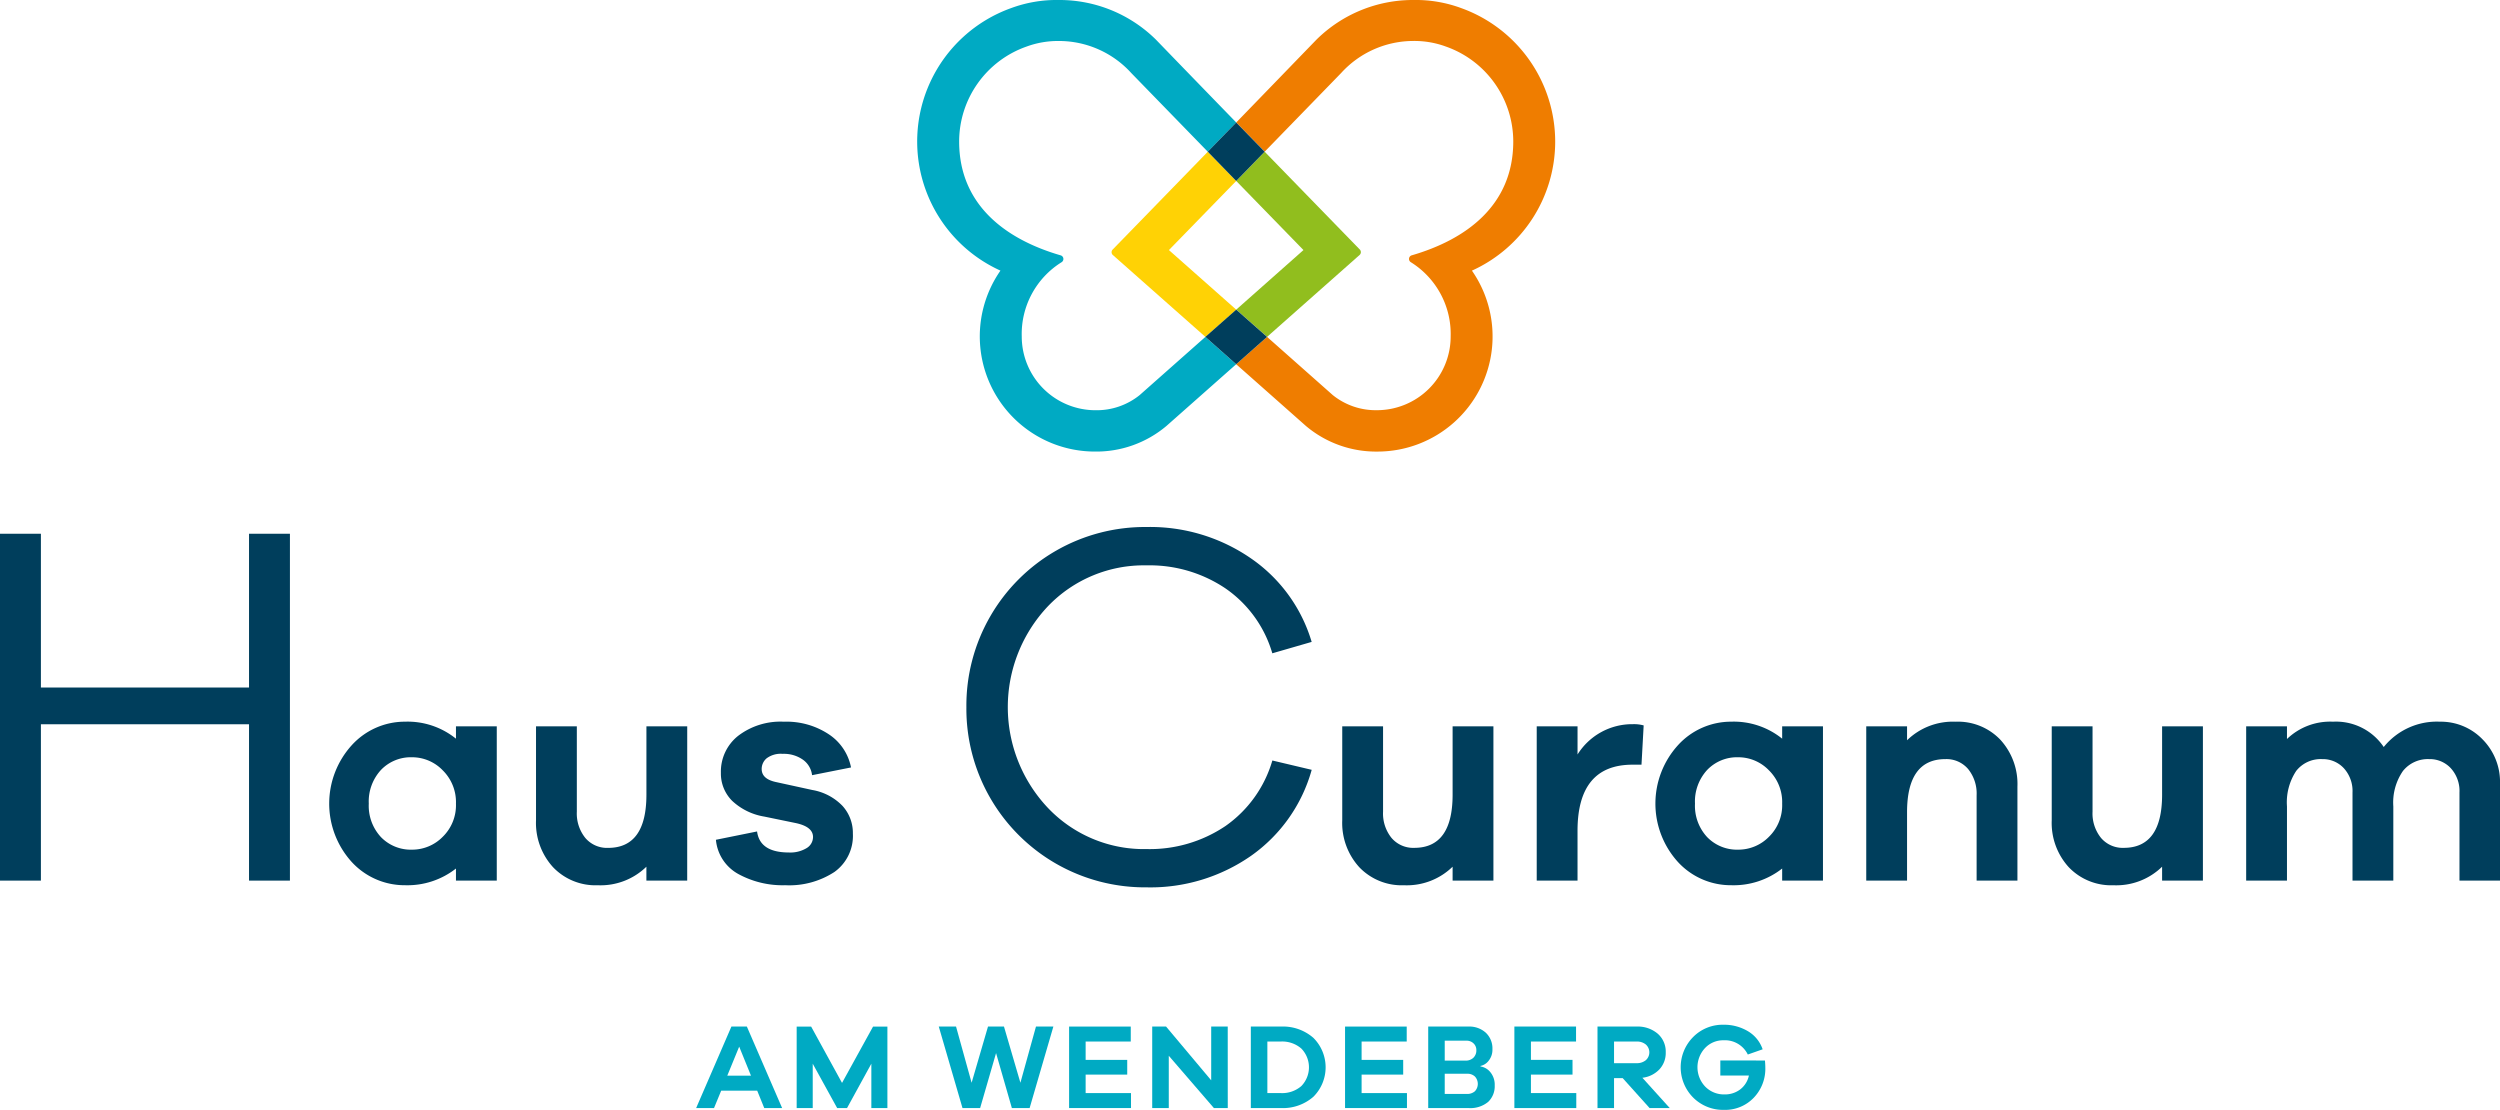
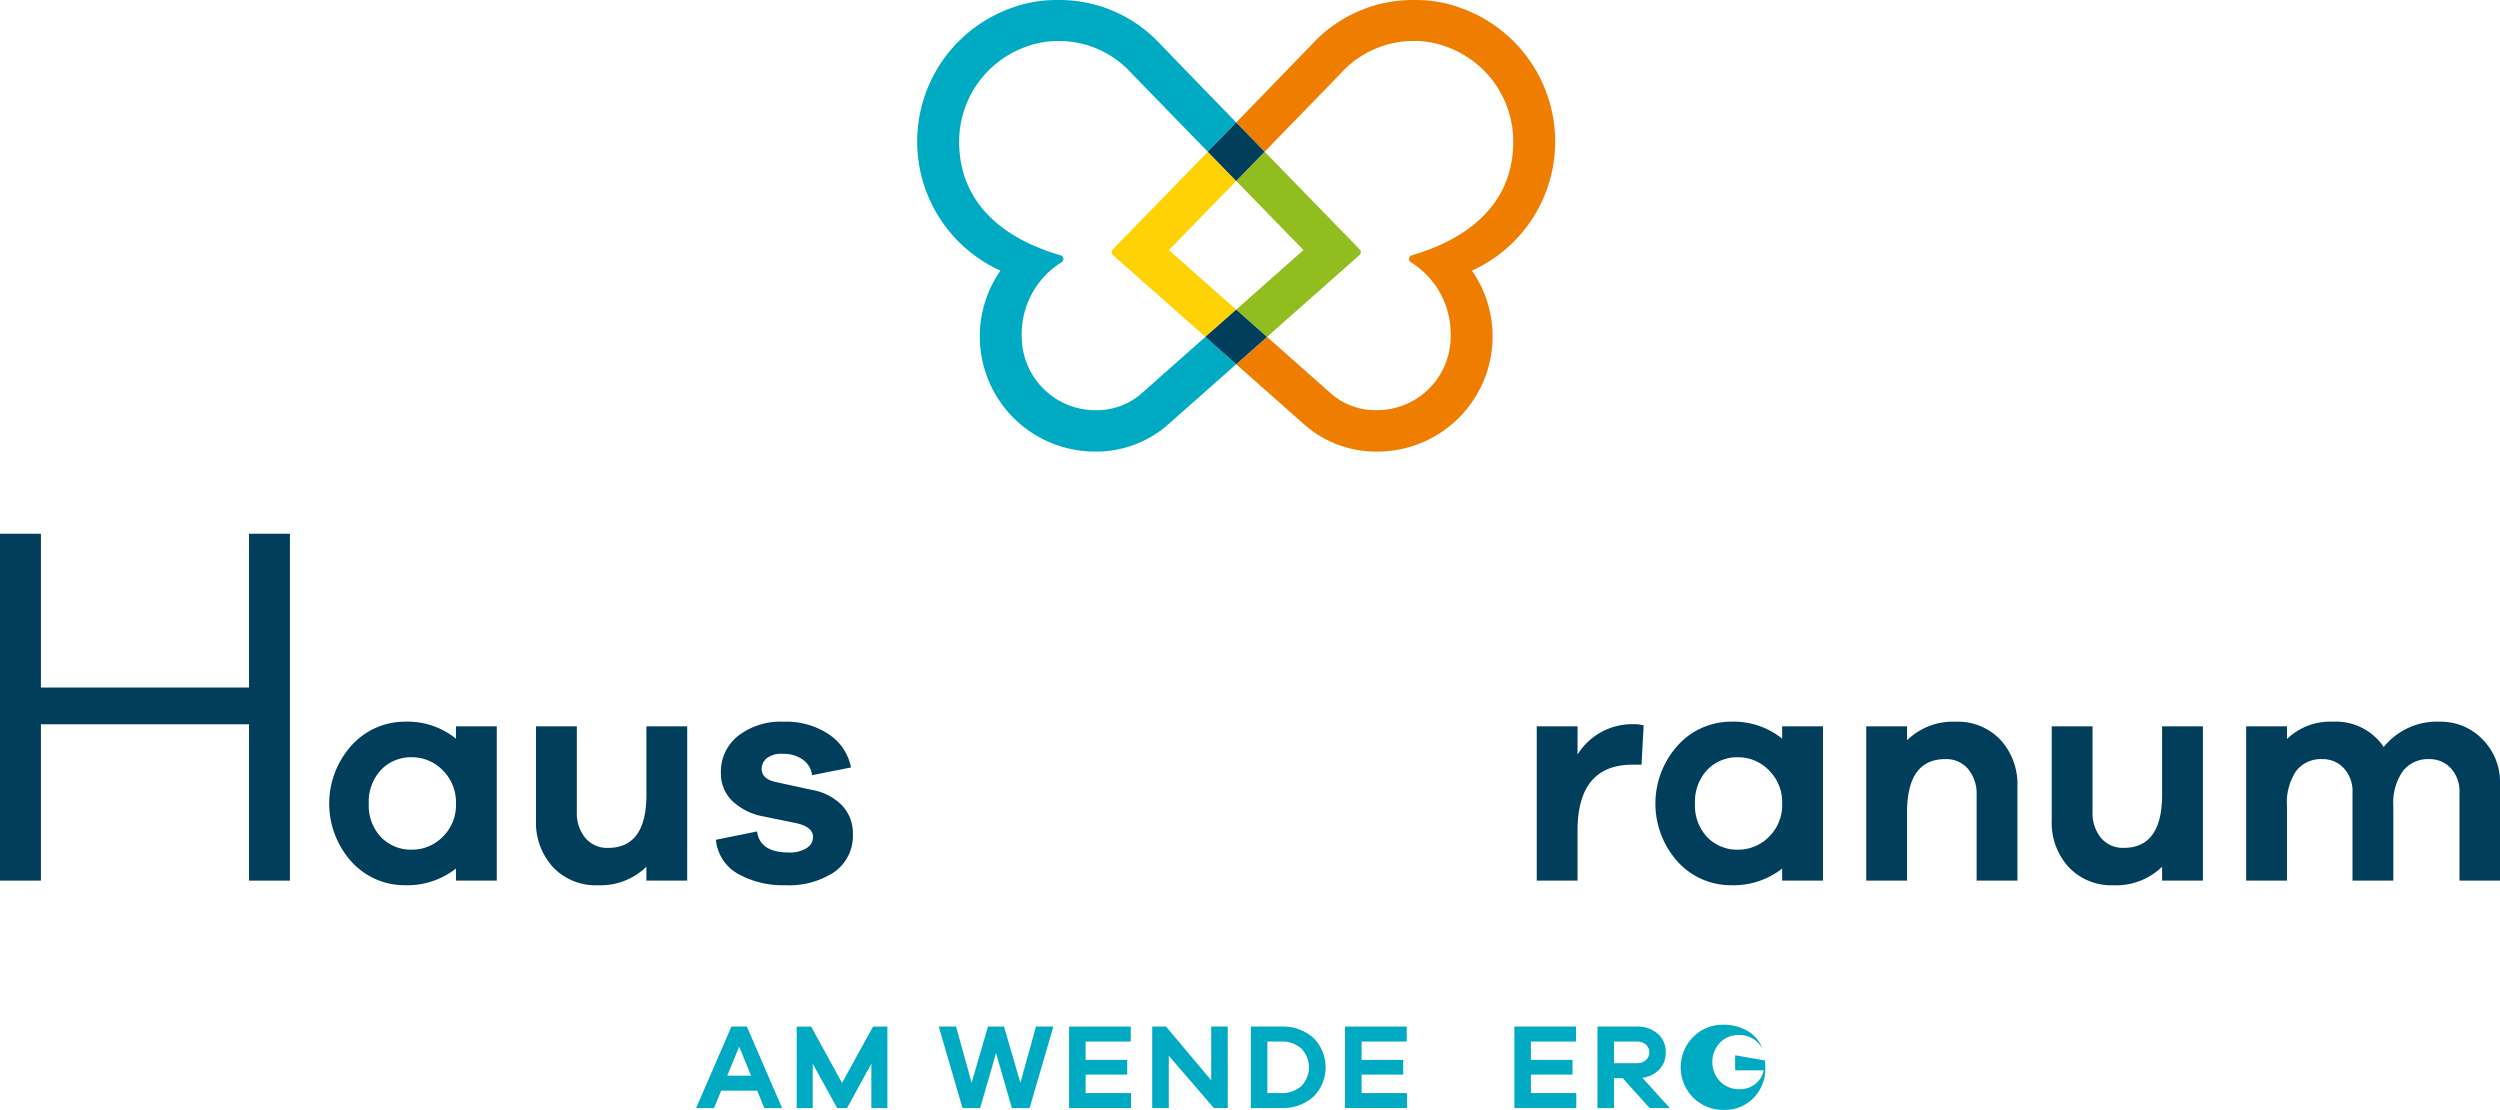
<svg xmlns="http://www.w3.org/2000/svg" viewBox="0 0 335.624 149.001">
  <title>1037 wendeberg_Z_RGB</title>
  <path d="M45.038,118.222h-5.49V97.232H11.607v20.99H6.116V71.655h5.491V92.3H39.548V71.655h5.49Z" transform="translate(-6.116)" fill="#003e5c" />
  <path d="M72.807,118.222H67.328V116.6a10.563,10.563,0,0,1-6.848,2.241,9.638,9.638,0,0,1-7.138-3.113,11.667,11.667,0,0,1,.02-15.709,9.635,9.635,0,0,1,7.118-3.134,10.335,10.335,0,0,1,6.848,2.283v-1.66h5.479Zm-7.264-5.872a5.926,5.926,0,0,0,1.785-4.462,5.991,5.991,0,0,0-1.785-4.482,5.706,5.706,0,0,0-4.108-1.744,5.542,5.542,0,0,0-4.171,1.7,6.246,6.246,0,0,0-1.64,4.524,6.172,6.172,0,0,0,1.64,4.5,5.574,5.574,0,0,0,4.171,1.681A5.744,5.744,0,0,0,65.543,112.35Z" transform="translate(-6.116)" fill="#003e5c" />
  <path d="M98.372,118.222H92.894v-1.867a8.814,8.814,0,0,1-6.517,2.49,7.877,7.877,0,0,1-6.018-2.428,8.813,8.813,0,0,1-2.283-6.288V97.512h5.479v11.455A5.231,5.231,0,0,0,84.7,112.5a3.823,3.823,0,0,0,3.051,1.328q5.146,0,5.147-7.139V97.512h5.478Z" transform="translate(-6.116)" fill="#003e5c" />
  <path d="M107.752,111.623q.372,2.823,4.274,2.823a4.225,4.225,0,0,0,2.367-.581,1.742,1.742,0,0,0,.871-1.495q0-1.37-2.284-1.867l-4.232-.872a8.265,8.265,0,0,1-4.338-2.117,5.166,5.166,0,0,1-1.514-3.776,6.117,6.117,0,0,1,2.3-4.939,9.352,9.352,0,0,1,6.163-1.91,10.268,10.268,0,0,1,6.039,1.7,6.911,6.911,0,0,1,2.968,4.441l-5.23,1.038a2.973,2.973,0,0,0-1.224-2.076,4.436,4.436,0,0,0-2.719-.788,3.167,3.167,0,0,0-2.158.6,1.871,1.871,0,0,0-.664,1.432q0,1.328,1.868,1.743l4.939,1.079a7.349,7.349,0,0,1,4.047,2.137,5.391,5.391,0,0,1,1.389,3.715,5.958,5.958,0,0,1-2.469,5.146,11.072,11.072,0,0,1-6.62,1.785,12.378,12.378,0,0,1-6.308-1.515,5.835,5.835,0,0,1-2.989-4.586Z" transform="translate(-6.116)" fill="#003e5c" />
-   <path d="M170.64,110.89a16.274,16.274,0,0,0,6.289-8.793l5.282,1.251a20.994,20.994,0,0,1-8.131,11.538,23.636,23.636,0,0,1-14.04,4.24,23.971,23.971,0,0,1-24.187-24.187A23.971,23.971,0,0,1,160.04,70.751a23.82,23.82,0,0,1,14,4.2,20.772,20.772,0,0,1,8.166,11.225l-5.282,1.529a16.032,16.032,0,0,0-6.254-8.688A18.22,18.22,0,0,0,160.04,75.9a17.823,17.823,0,0,0-13.24,5.491,19.7,19.7,0,0,0,0,27.071,17.768,17.768,0,0,0,13.24,5.526A18.2,18.2,0,0,0,170.64,110.89Z" transform="translate(-6.116)" fill="#003e5c" />
-   <path d="M206.607,118.222h-5.479v-1.867a8.811,8.811,0,0,1-6.515,2.49,7.88,7.88,0,0,1-6.019-2.428,8.813,8.813,0,0,1-2.282-6.288V97.512h5.479v11.455a5.225,5.225,0,0,0,1.14,3.528,3.822,3.822,0,0,0,3.051,1.328q5.147,0,5.146-7.139V97.512h5.479Z" transform="translate(-6.116)" fill="#003e5c" />
  <path d="M226.777,97.387l-.291,5.271h-1.2q-7.387,0-7.388,8.882v6.682h-5.478V97.512H217.9v3.777a8.656,8.656,0,0,1,7.429-4.068A4.877,4.877,0,0,1,226.777,97.387Z" transform="translate(-6.116)" fill="#003e5c" />
  <path d="M250.849,118.222h-5.478V116.6a10.565,10.565,0,0,1-6.848,2.241,9.641,9.641,0,0,1-7.139-3.113,11.666,11.666,0,0,1,.021-15.709,9.632,9.632,0,0,1,7.118-3.134,10.338,10.338,0,0,1,6.848,2.283v-1.66h5.478Zm-7.264-5.872a5.923,5.923,0,0,0,1.786-4.462,5.988,5.988,0,0,0-1.786-4.482,5.7,5.7,0,0,0-4.108-1.744,5.545,5.545,0,0,0-4.171,1.7,6.245,6.245,0,0,0-1.639,4.524,6.172,6.172,0,0,0,1.639,4.5,5.577,5.577,0,0,0,4.171,1.681A5.742,5.742,0,0,0,243.585,112.35Z" transform="translate(-6.116)" fill="#003e5c" />
  <path d="M274.671,99.318a8.806,8.806,0,0,1,2.284,6.287v12.617h-5.479V106.767a5.223,5.223,0,0,0-1.142-3.527,3.817,3.817,0,0,0-3.05-1.329q-5.146,0-5.147,7.139v9.172h-5.478V97.512h5.478V99.38a8.813,8.813,0,0,1,6.517-2.491A7.871,7.871,0,0,1,274.671,99.318Z" transform="translate(-6.116)" fill="#003e5c" />
  <path d="M301.856,118.222h-5.479v-1.867a8.812,8.812,0,0,1-6.516,2.49,7.877,7.877,0,0,1-6.018-2.428,8.813,8.813,0,0,1-2.283-6.288V97.512h5.479v11.455a5.226,5.226,0,0,0,1.141,3.528,3.822,3.822,0,0,0,3.051,1.328q5.146,0,5.146-7.139V97.512h5.479Z" transform="translate(-6.116)" fill="#003e5c" />
  <path d="M339.375,99.235a8.134,8.134,0,0,1,2.365,6.038v12.949H336.3V106.394a4.535,4.535,0,0,0-1.162-3.258,3.84,3.84,0,0,0-2.905-1.225,4.285,4.285,0,0,0-3.528,1.6,7.458,7.458,0,0,0-1.287,4.753v9.96h-5.478V106.394a4.54,4.54,0,0,0-1.162-3.258,3.842,3.842,0,0,0-2.906-1.225,4.188,4.188,0,0,0-3.486,1.578,7.626,7.626,0,0,0-1.245,4.773v9.96h-5.478V97.512h5.478v1.7a8.358,8.358,0,0,1,6.184-2.325,7.718,7.718,0,0,1,6.806,3.4,9.166,9.166,0,0,1,7.555-3.4A7.788,7.788,0,0,1,339.375,99.235Z" transform="translate(-6.116)" fill="#003e5c" />
  <path d="M108.716,148.756l-.947-2.335h-4.833l-.963,2.335h-2.4l4.735-10.94h2.074l4.734,10.94Zm-3.364-8.245-1.6,3.9h3.184Z" transform="translate(-6.116)" fill="#00aac3" />
  <path d="M125.249,148.756h-2.155V142.8l-3.266,5.96h-1.322l-3.282-5.96v5.96h-2.156v-10.94h1.944l4.146,7.56,4.164-7.56h1.927Z" transform="translate(-6.116)" fill="#00aac3" />
  <path d="M144.343,148.756h-2.384l-2.122-7.38-2.139,7.38H135.33l-3.184-10.94h2.319l2.09,7.543,2.2-7.543H140.9l2.205,7.543,2.089-7.543h2.335Z" transform="translate(-6.116)" fill="#00aac3" />
  <path d="M157.952,148.756h-8.31v-10.94h8.278v2.009h-6.058v2.465h5.584v1.975h-5.584v2.482h6.09Z" transform="translate(-6.116)" fill="#00aac3" />
  <path d="M170.943,148.756h-1.861l-6.058-7.021v7.021H160.8v-10.94h1.861l6.058,7.217v-7.217h2.22Z" transform="translate(-6.116)" fill="#00aac3" />
  <path d="M178.072,137.816a6.2,6.2,0,0,1,4.359,1.511,5.577,5.577,0,0,1,0,7.918,6.2,6.2,0,0,1-4.359,1.511h-4.033v-10.94Zm0,8.931a3.915,3.915,0,0,0,2.743-.939,3.609,3.609,0,0,0,0-5.045,3.914,3.914,0,0,0-2.743-.938h-1.813v6.922Z" transform="translate(-6.116)" fill="#00aac3" />
  <path d="M195,148.756h-8.311v-10.94h8.278v2.009h-6.057v2.465h5.584v1.975h-5.584v2.482H195Z" transform="translate(-6.116)" fill="#00aac3" />
-   <path d="M204.87,143.172a2.092,2.092,0,0,1,1.331.775,2.633,2.633,0,0,1,.579,1.772,2.879,2.879,0,0,1-.881,2.211,3.75,3.75,0,0,1-2.646.826h-5.4v-10.94h5.388a3.284,3.284,0,0,1,2.351.833,2.889,2.889,0,0,1,.882,2.2,2.334,2.334,0,0,1-.506,1.551,1.844,1.844,0,0,1-1.094.7Zm-4.8-.785h2.775a1.483,1.483,0,0,0,1.07-.382,1.353,1.353,0,0,0,.4-1.021,1.2,1.2,0,0,0-.384-.915,1.322,1.322,0,0,0-.938-.358H200.07Zm2.938,4.474a1.554,1.554,0,0,0,1.119-.367,1.452,1.452,0,0,0-.008-1.976,1.442,1.442,0,0,0-1.029-.367h-3.02v2.71Z" transform="translate(-6.116)" fill="#00aac3" />
  <path d="M217.731,148.756H209.42v-10.94H217.7v2.009h-6.058v2.465h5.584v1.975h-5.584v2.482h6.09Z" transform="translate(-6.116)" fill="#00aac3" />
  <path d="M227.572,148.756l-3.609-4.017H222.8v4.017h-2.221v-10.94h5.242a4.13,4.13,0,0,1,2.841.955,3.192,3.192,0,0,1,1.078,2.507,3.228,3.228,0,0,1-.85,2.285,3.748,3.748,0,0,1-2.285,1.127l3.673,4.066Zm-1.747-6.025a1.863,1.863,0,0,0,1.241-.4,1.408,1.408,0,0,0,0-2.107,1.863,1.863,0,0,0-1.241-.4H222.8v2.906Z" transform="translate(-6.116)" fill="#00aac3" />
-   <path d="M243.061,142.372c.032.381.049.7.049.946a5.606,5.606,0,0,1-1.568,4.066A5.309,5.309,0,0,1,237.559,149a5.671,5.671,0,0,1-4.131-1.65,5.767,5.767,0,0,1-.016-8.123,5.566,5.566,0,0,1,4.082-1.657,6.257,6.257,0,0,1,3.249.85,4.51,4.51,0,0,1,2.007,2.449l-1.992.7a3.407,3.407,0,0,0-3.264-1.91,3.324,3.324,0,0,0-2.482,1.045,3.772,3.772,0,0,0,.032,5.176,3.5,3.5,0,0,0,2.58,1.045,3.379,3.379,0,0,0,2.123-.678,3.181,3.181,0,0,0,1.159-1.853h-3.837v-2.024Z" transform="translate(-6.116)" fill="#00aac3" />
+   <path d="M243.061,142.372c.032.381.049.7.049.946a5.606,5.606,0,0,1-1.568,4.066A5.309,5.309,0,0,1,237.559,149a5.671,5.671,0,0,1-4.131-1.65,5.767,5.767,0,0,1-.016-8.123,5.566,5.566,0,0,1,4.082-1.657,6.257,6.257,0,0,1,3.249.85,4.51,4.51,0,0,1,2.007,2.449a3.407,3.407,0,0,0-3.264-1.91,3.324,3.324,0,0,0-2.482,1.045,3.772,3.772,0,0,0,.032,5.176,3.5,3.5,0,0,0,2.58,1.045,3.379,3.379,0,0,0,2.123-.678,3.181,3.181,0,0,0,1.159-1.853h-3.837v-2.024Z" transform="translate(-6.116)" fill="#00aac3" />
  <path d="M163.042,33.572l9.032-9.276v0l-3.814-3.924,0,0,0,0c-6.3,6.487-11.807,12.141-12.777,13.137a.511.511,0,0,0,.032.728l12.427,10.992,4.14-3.657,0,0Z" transform="translate(-6.116)" fill="#ffd205" />
  <path d="M214.9,19A19.059,19.059,0,0,0,202.286,1.088,17.577,17.577,0,0,0,195.9,0a18.423,18.423,0,0,0-13.049,5.321c-3.1,3.2-6.938,7.174-10.767,11.117l0,0,3.818,3.922L186.157,9.809A13.12,13.12,0,0,1,195.9,5.5a12.258,12.258,0,0,1,4.335.753,13.523,13.523,0,0,1,9.036,12.733c0,8.661-6.447,13.2-13.609,15.286a.507.507,0,0,0-.387.494.517.517,0,0,0,.229.424,11.355,11.355,0,0,1,5.363,9.978,9.9,9.9,0,0,1-9.9,9.9,9.184,9.184,0,0,1-5.93-2.031l-8.816-7.809,0,0,0,0L172.077,48.9l0,0,9.349,8.277a14.6,14.6,0,0,0,9.628,3.447,15.457,15.457,0,0,0,12.667-24.291A19.02,19.02,0,0,0,214.9,19Z" transform="translate(-6.116)" fill="#ef7d00" />
  <path d="M172.077,24.294l0,0,9.029,9.276-9.022,7.994,0,0,4.138,3.659,12.42-10.994a.51.51,0,0,0,.031-.728L175.9,20.37l0,0-.005,0Z" transform="translate(-6.116)" fill="#91be1e" />
  <path d="M167.941,45.231l0,0-.005,0-8.821,7.81a9.184,9.184,0,0,1-5.93,2.031,9.9,9.9,0,0,1-9.9-9.9,11.355,11.355,0,0,1,5.363-9.979.517.517,0,0,0,.229-.425.506.506,0,0,0-.387-.493c-7.162-2.083-13.609-6.625-13.609-15.286a13.523,13.523,0,0,1,9.036-12.733,12.258,12.258,0,0,1,4.335-.753,13.118,13.118,0,0,1,9.742,4.308l10.269,10.559,3.82-3.924,0,0c-3.83-3.943-7.679-7.913-10.776-11.117A18.424,18.424,0,0,0,148.247,0a17.6,17.6,0,0,0-6.388,1.087,19.026,19.026,0,0,0-1.433,35.244,15.457,15.457,0,0,0,12.667,24.291,14.6,14.6,0,0,0,9.628-3.447l9.353-8.277v0Z" transform="translate(-6.116)" fill="#00aac3" />
  <polygon points="162.143 20.37 165.956 24.294 165.958 24.296 165.961 24.294 169.774 20.37 169.778 20.366 165.961 16.444 162.14 20.368 162.143 20.37" fill="#003e5c" />
  <polygon points="170.097 45.231 170.099 45.229 165.961 41.57 161.82 45.227 161.824 45.231 165.956 48.897 165.958 48.899 165.961 48.897 170.097 45.231" fill="#003e5c" />
</svg>